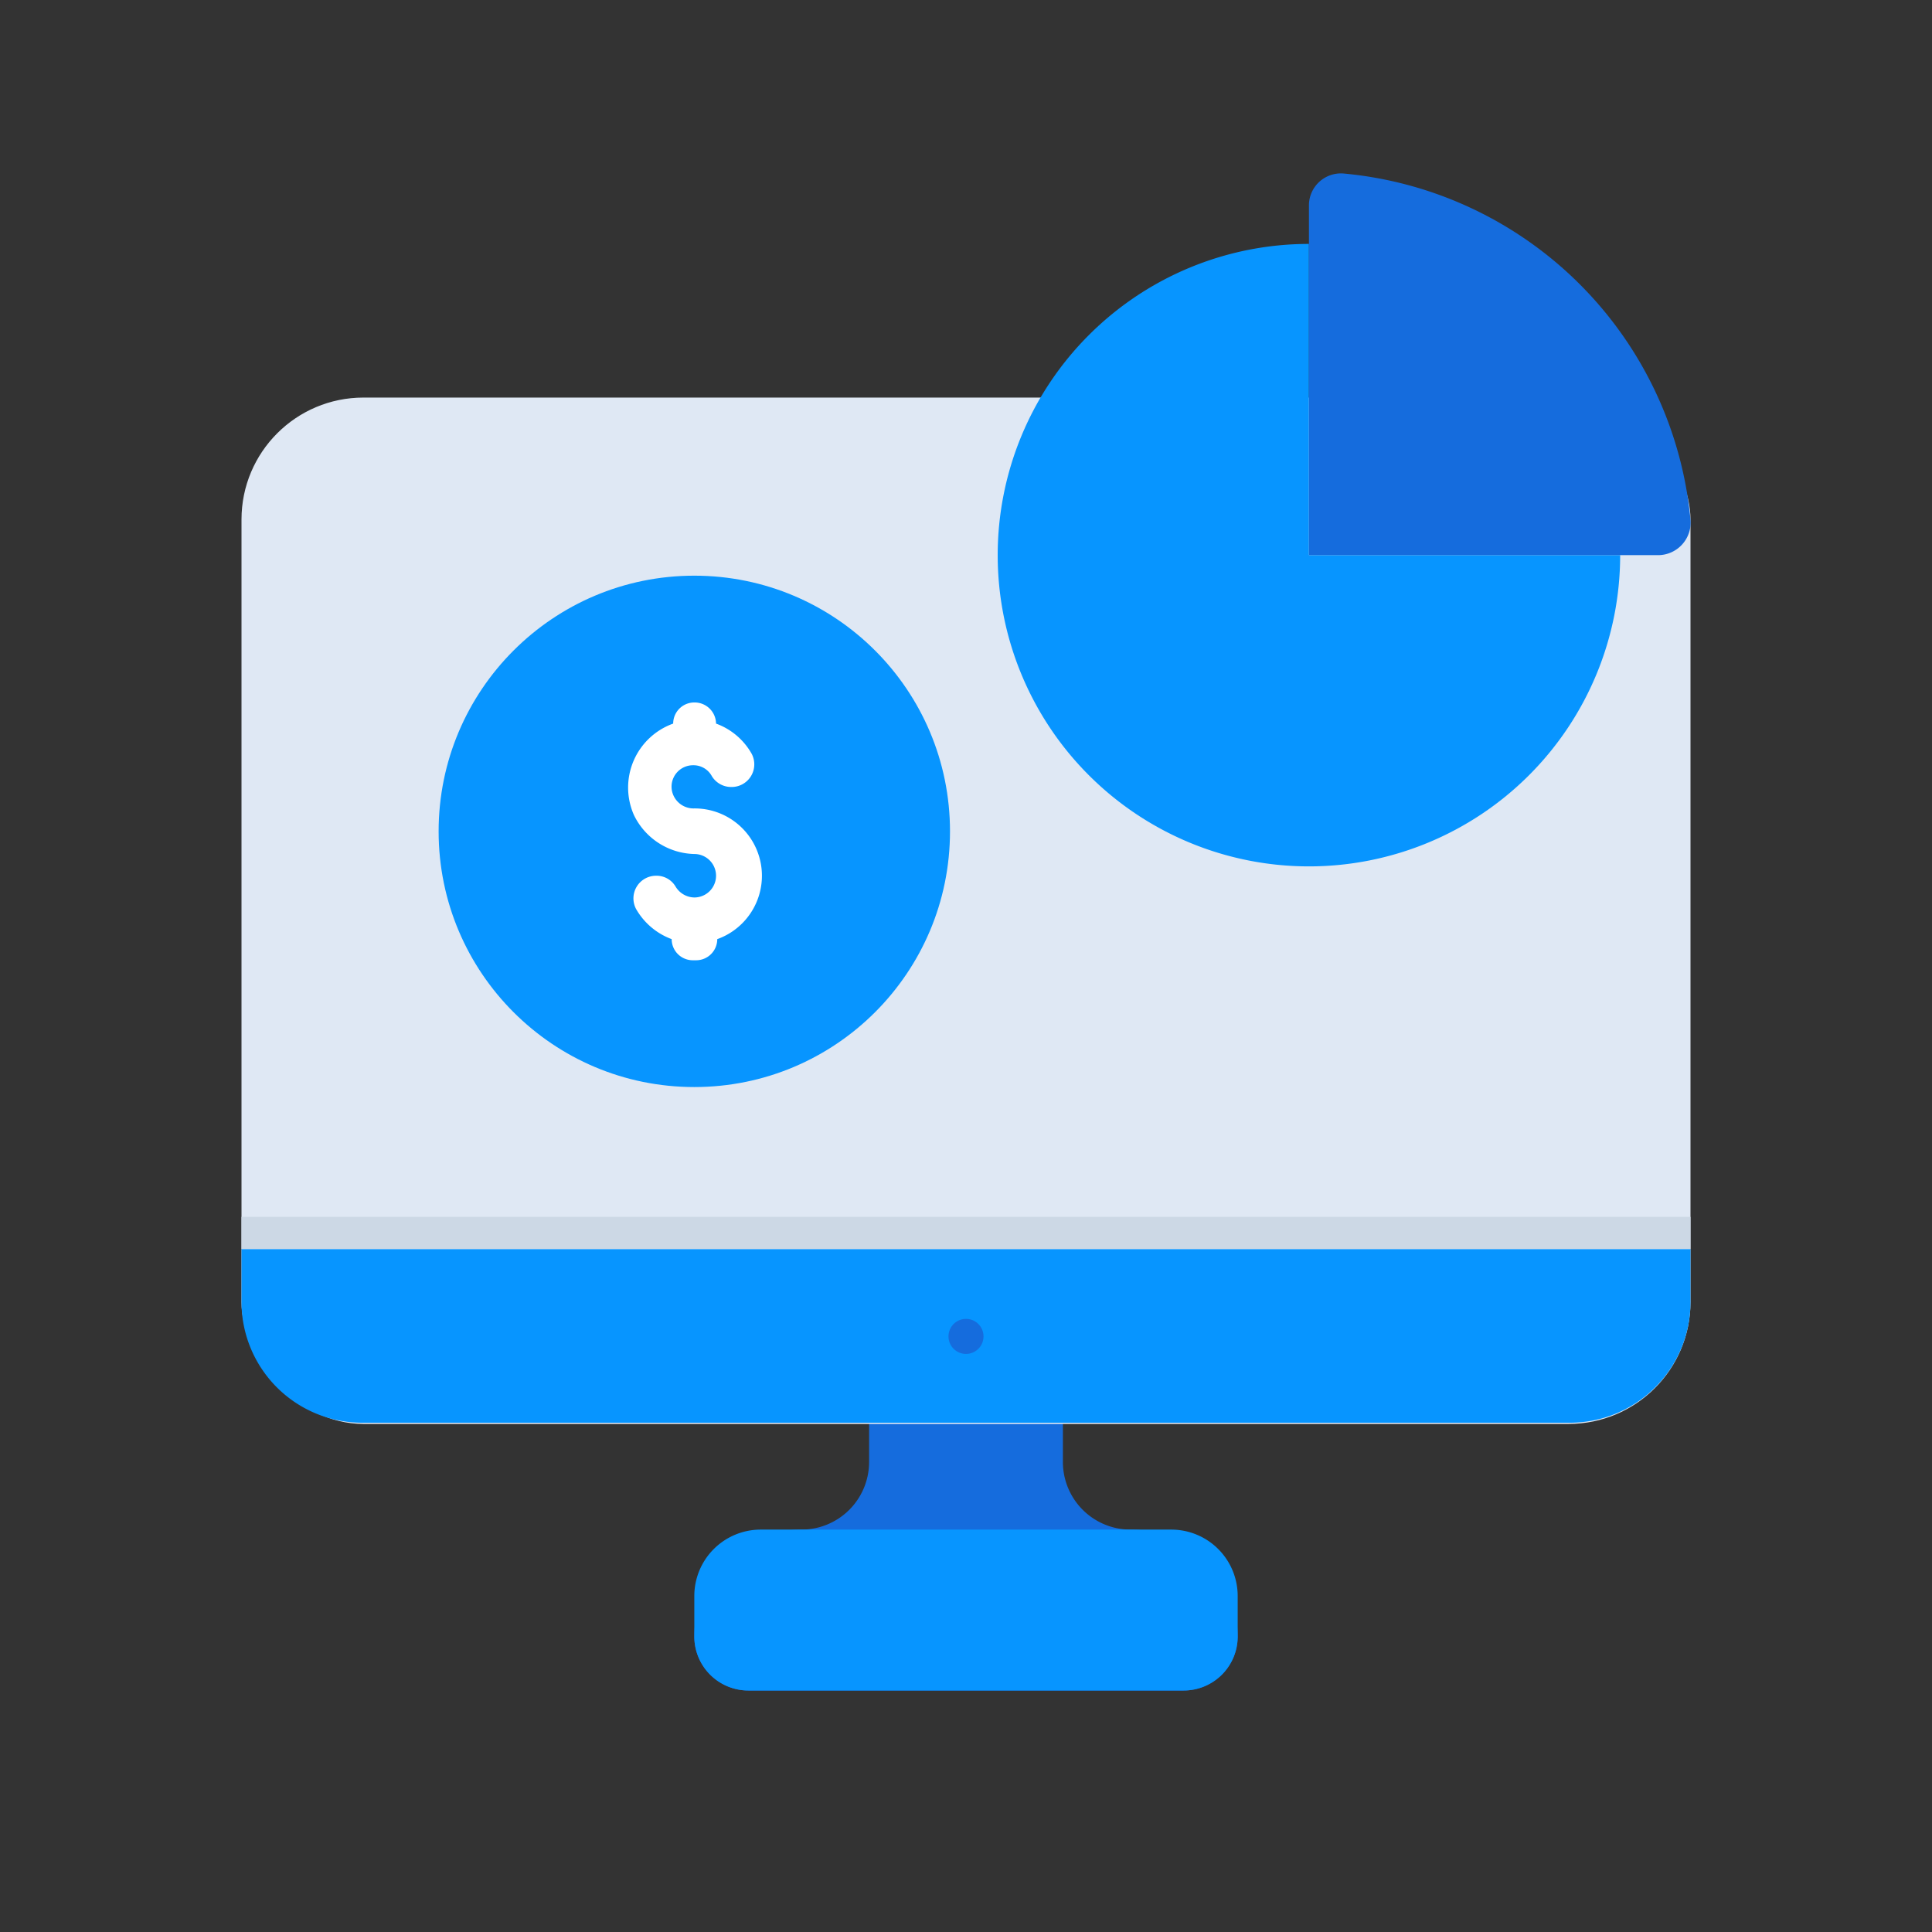
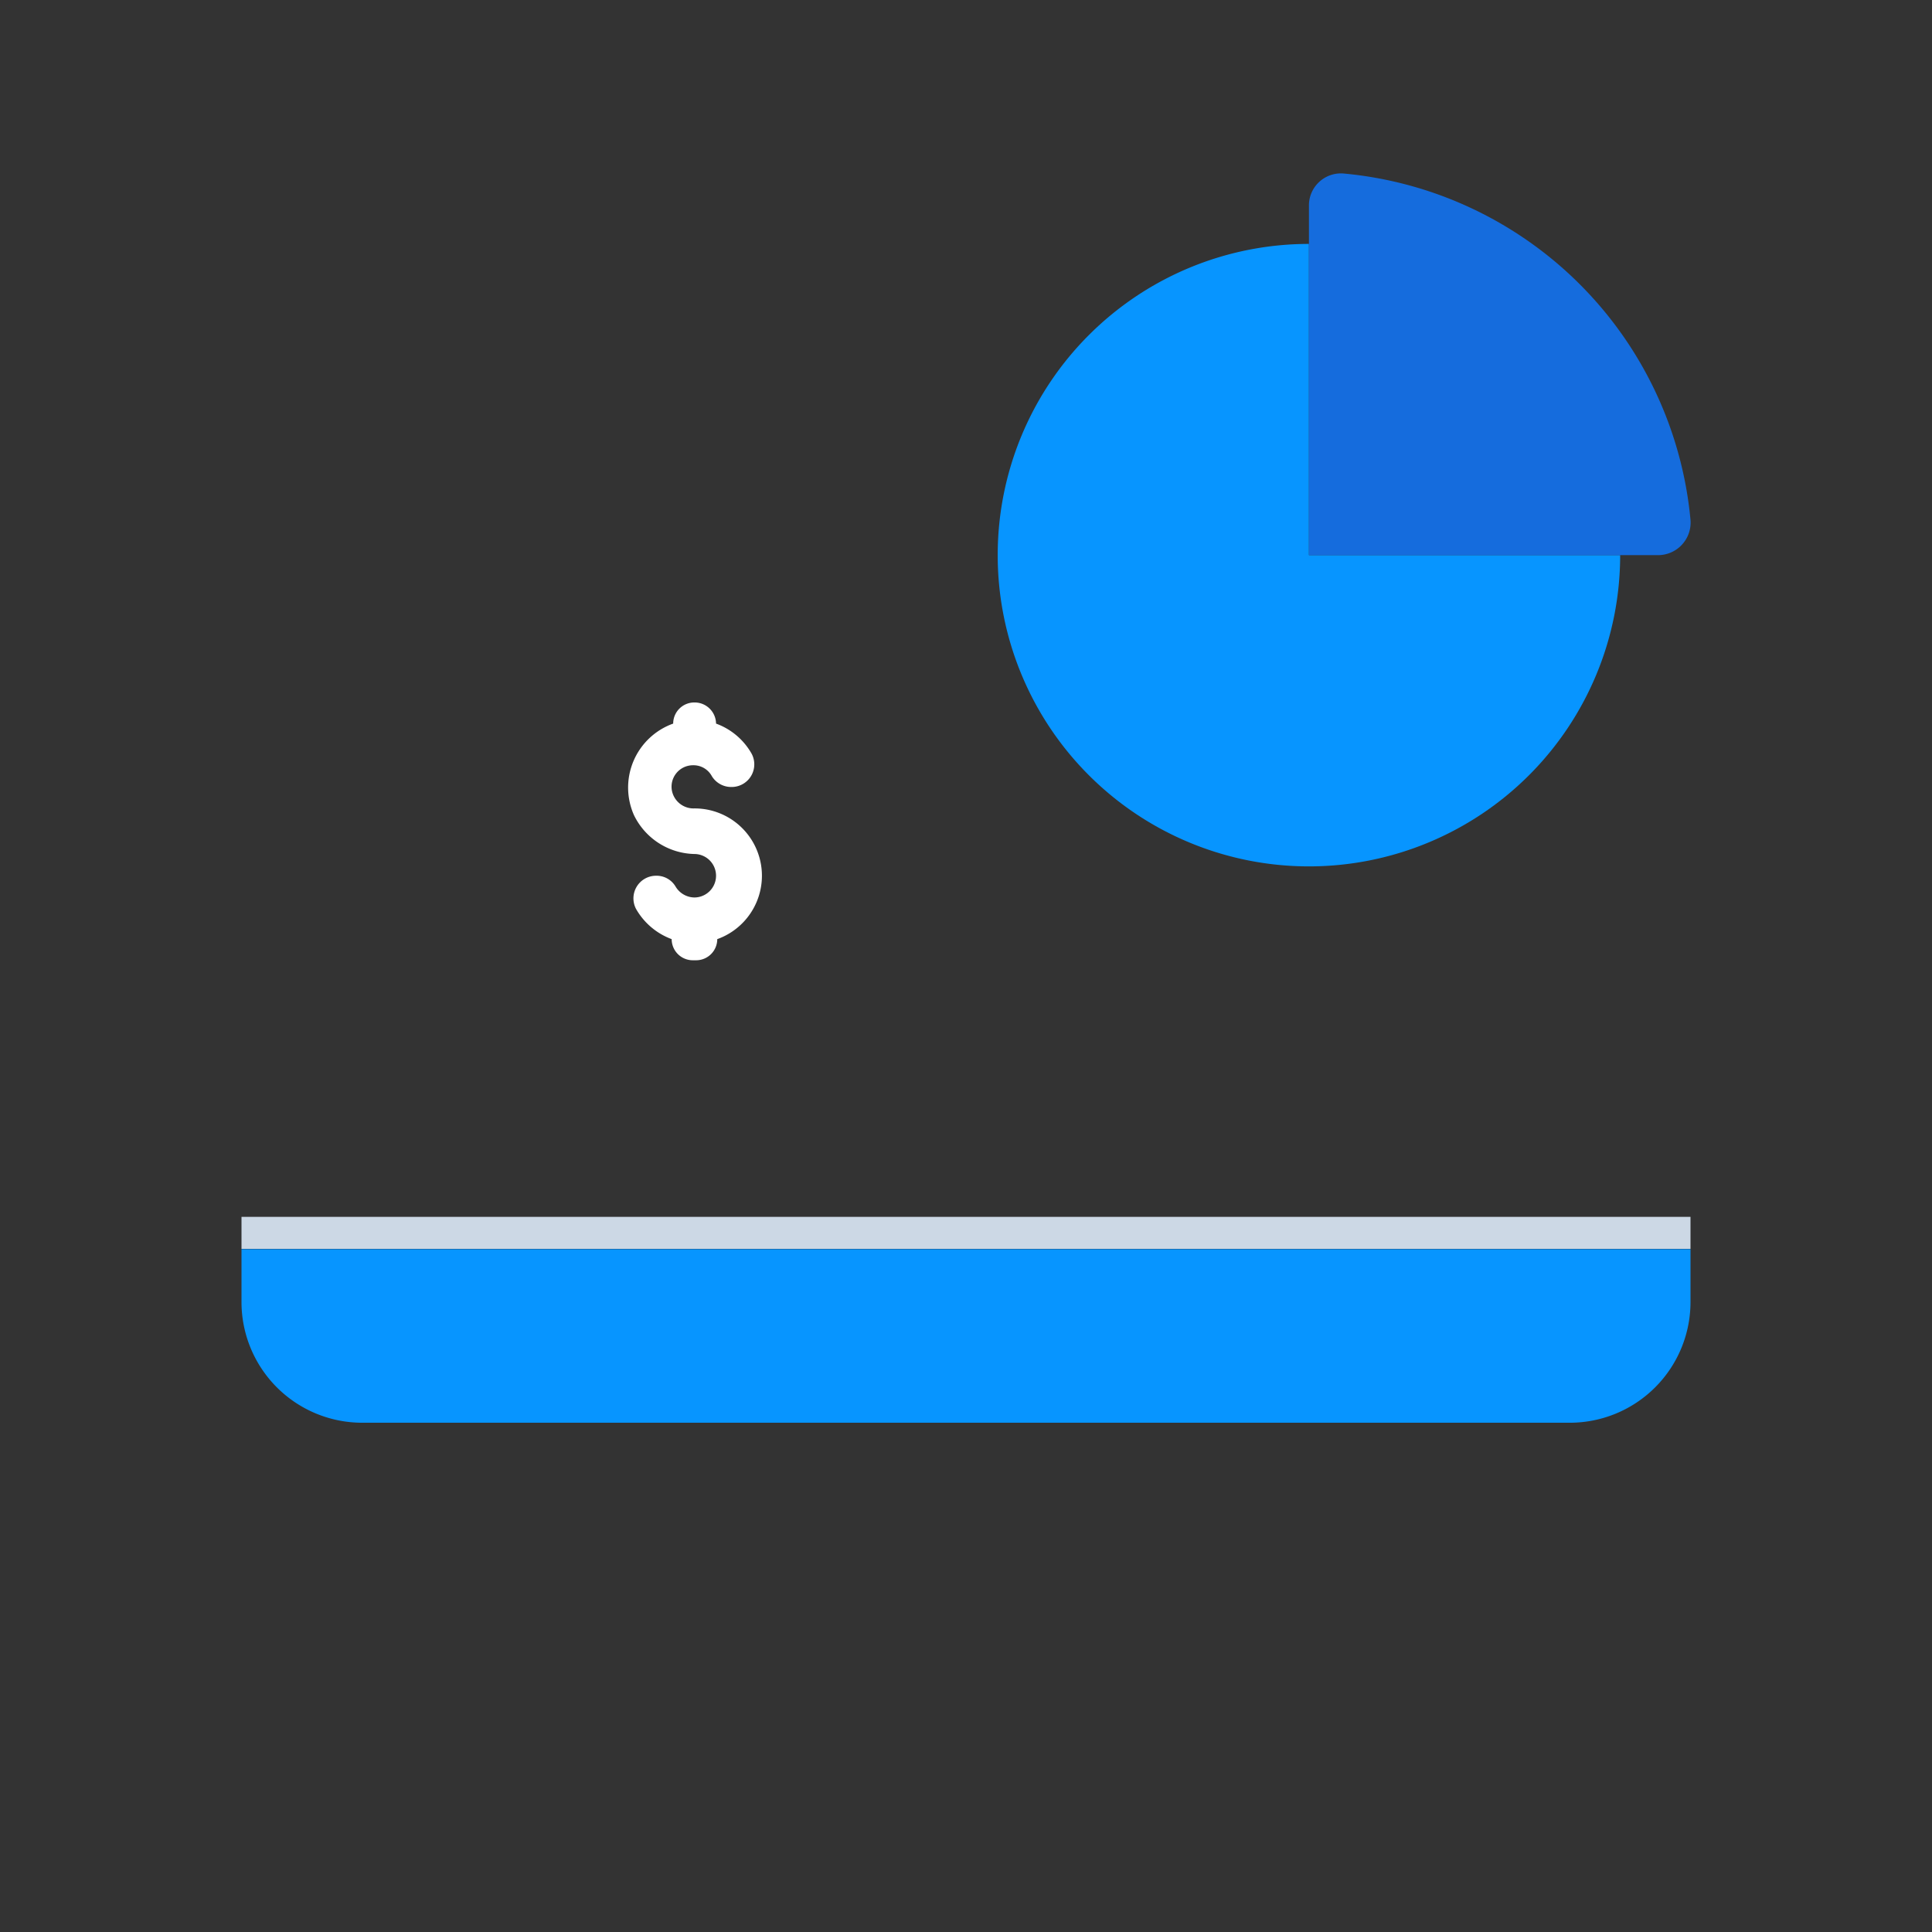
<svg xmlns="http://www.w3.org/2000/svg" id="Layer_1" data-name="Layer 1" viewBox="0 0 64 64">
  <rect x="0" y="0" width="64" height="64" fill="#333333" stroke="none" />
  <defs>
    <style>.cls-1{fill:#156cdd;}.cls-2{fill:#0795ff;}.cls-3{fill:#dfe8f4;}.cls-4{fill:#ccd8e5;}.cls-5{fill:#fff;}</style>
  </defs>
  <title>content marketing, digital marketing, marketing, finance, chart, monitor, computer</title>
-   <path class="cls-1" d="M37.45,50.67h0a2.24,2.24,0,0,1-2.24-2.25V45.17H28.79v3.25a2.24,2.24,0,0,1-2.24,2.25h0A3.55,3.55,0,0,0,23,54.22h0A1.79,1.79,0,0,0,24.79,56H39.21A1.79,1.79,0,0,0,41,54.22h0A3.55,3.55,0,0,0,37.45,50.67Z" />
-   <path class="cls-2" d="M38.79,50.67H25.21A2.2,2.2,0,0,0,23,52.87v1.35A1.79,1.79,0,0,0,24.79,56H39.21A1.79,1.79,0,0,0,41,54.22V52.87A2.2,2.2,0,0,0,38.79,50.67Z" />
-   <rect class="cls-3" x="8" y="13.17" width="48" height="34" rx="4.04" />
  <path class="cls-2" d="M8,41.38v1.75a4,4,0,0,0,4,4H52a4,4,0,0,0,4-4V41.38Z" />
  <rect class="cls-4" x="8" y="40.31" width="48" height="1.06" />
-   <path class="cls-1" d="M32.58,44.27a.58.58,0,1,1-.58-.58A.58.58,0,0,1,32.58,44.27Z" />
-   <circle class="cls-2" cx="23" cy="27.54" r="8.47" />
  <path class="cls-5" d="M23,26.78a.73.73,0,0,1-.74-.58.71.71,0,0,1,.7-.85.69.69,0,0,1,.62.36.75.75,0,0,0,.64.36h0a.75.75,0,0,0,.68-1.1,2.23,2.23,0,0,0-1.18-1h0a.71.71,0,0,0-.71-.7H23a.7.7,0,0,0-.7.7h0A2.25,2.25,0,0,0,21,27,2.28,2.28,0,0,0,23,28.29a.72.72,0,0,1,0,1.44.74.74,0,0,1-.62-.36.73.73,0,0,0-.64-.36h0a.75.75,0,0,0-.67,1.1,2.26,2.26,0,0,0,1.18,1h0a.7.7,0,0,0,.7.7h.1a.7.7,0,0,0,.71-.7h0A2.23,2.23,0,0,0,23,26.78Z" />
  <path class="cls-2" d="M43.36,8.08A10.31,10.31,0,1,0,53.67,18.39H43.36Z" />
  <path class="cls-1" d="M43.36,6.81V18.39H54.94A1.08,1.08,0,0,0,56,17.22,12.71,12.71,0,0,0,44.53,5.75,1.06,1.06,0,0,0,43.36,6.81Z" />
</svg>